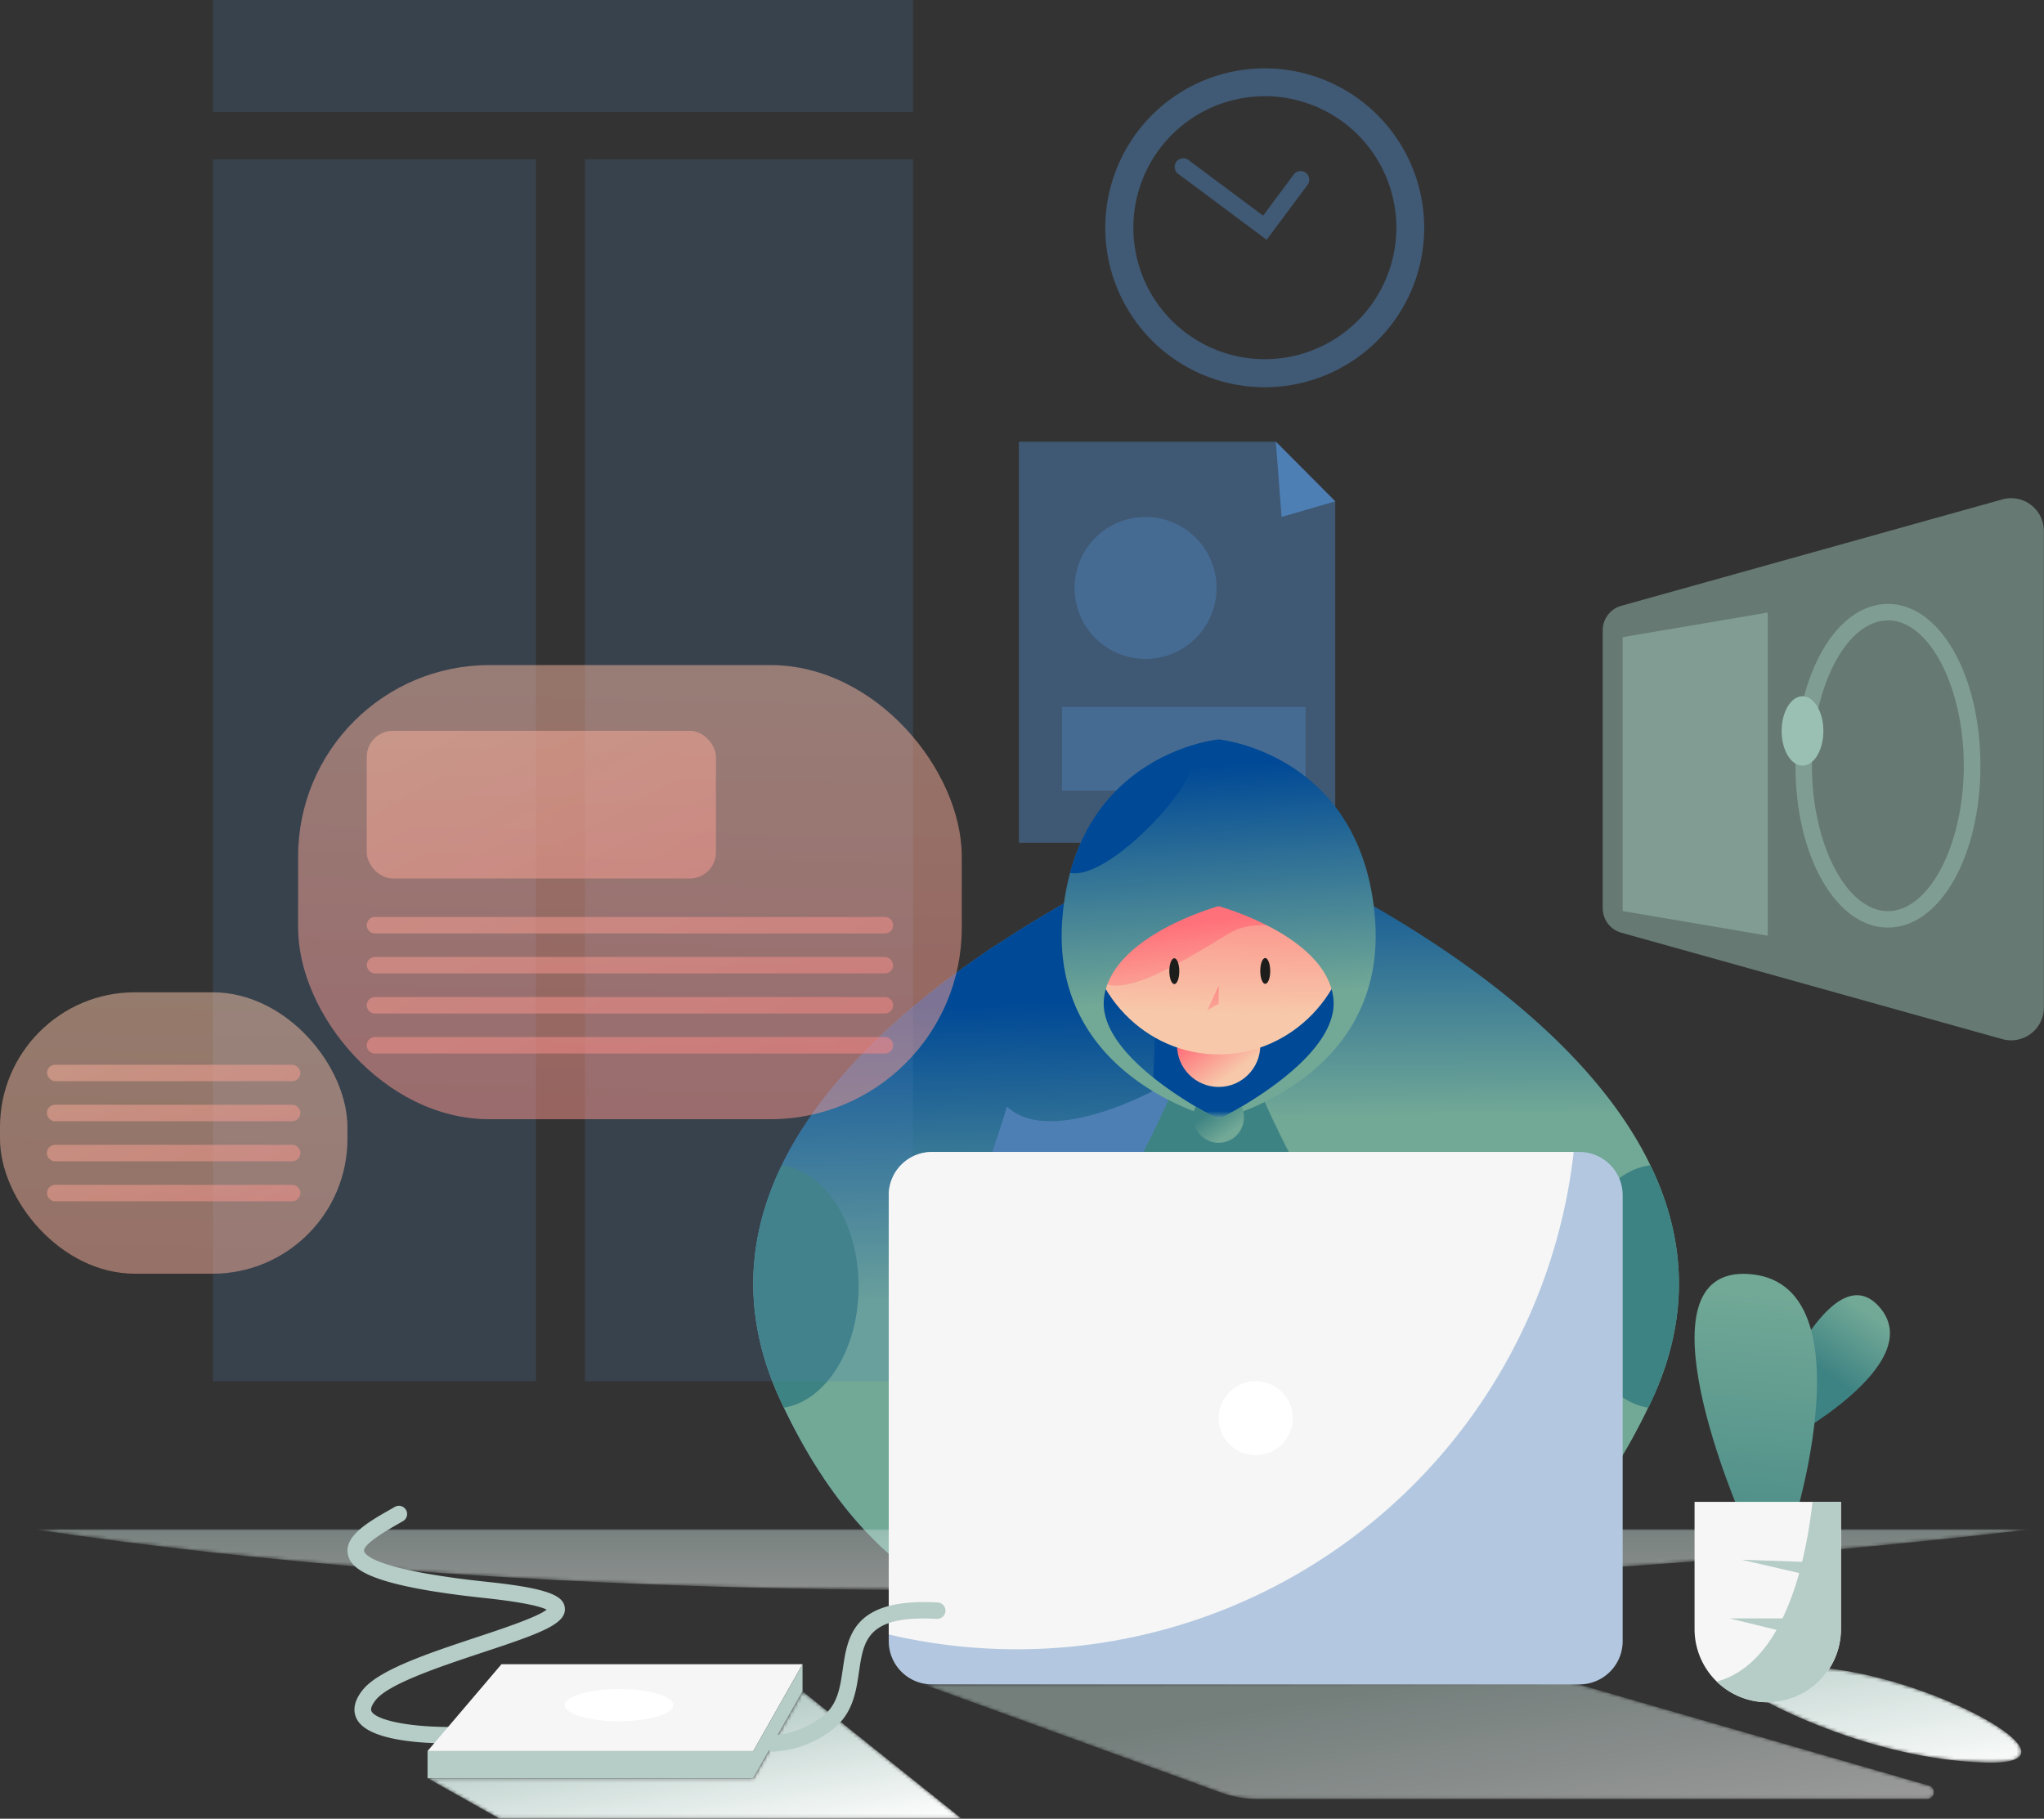
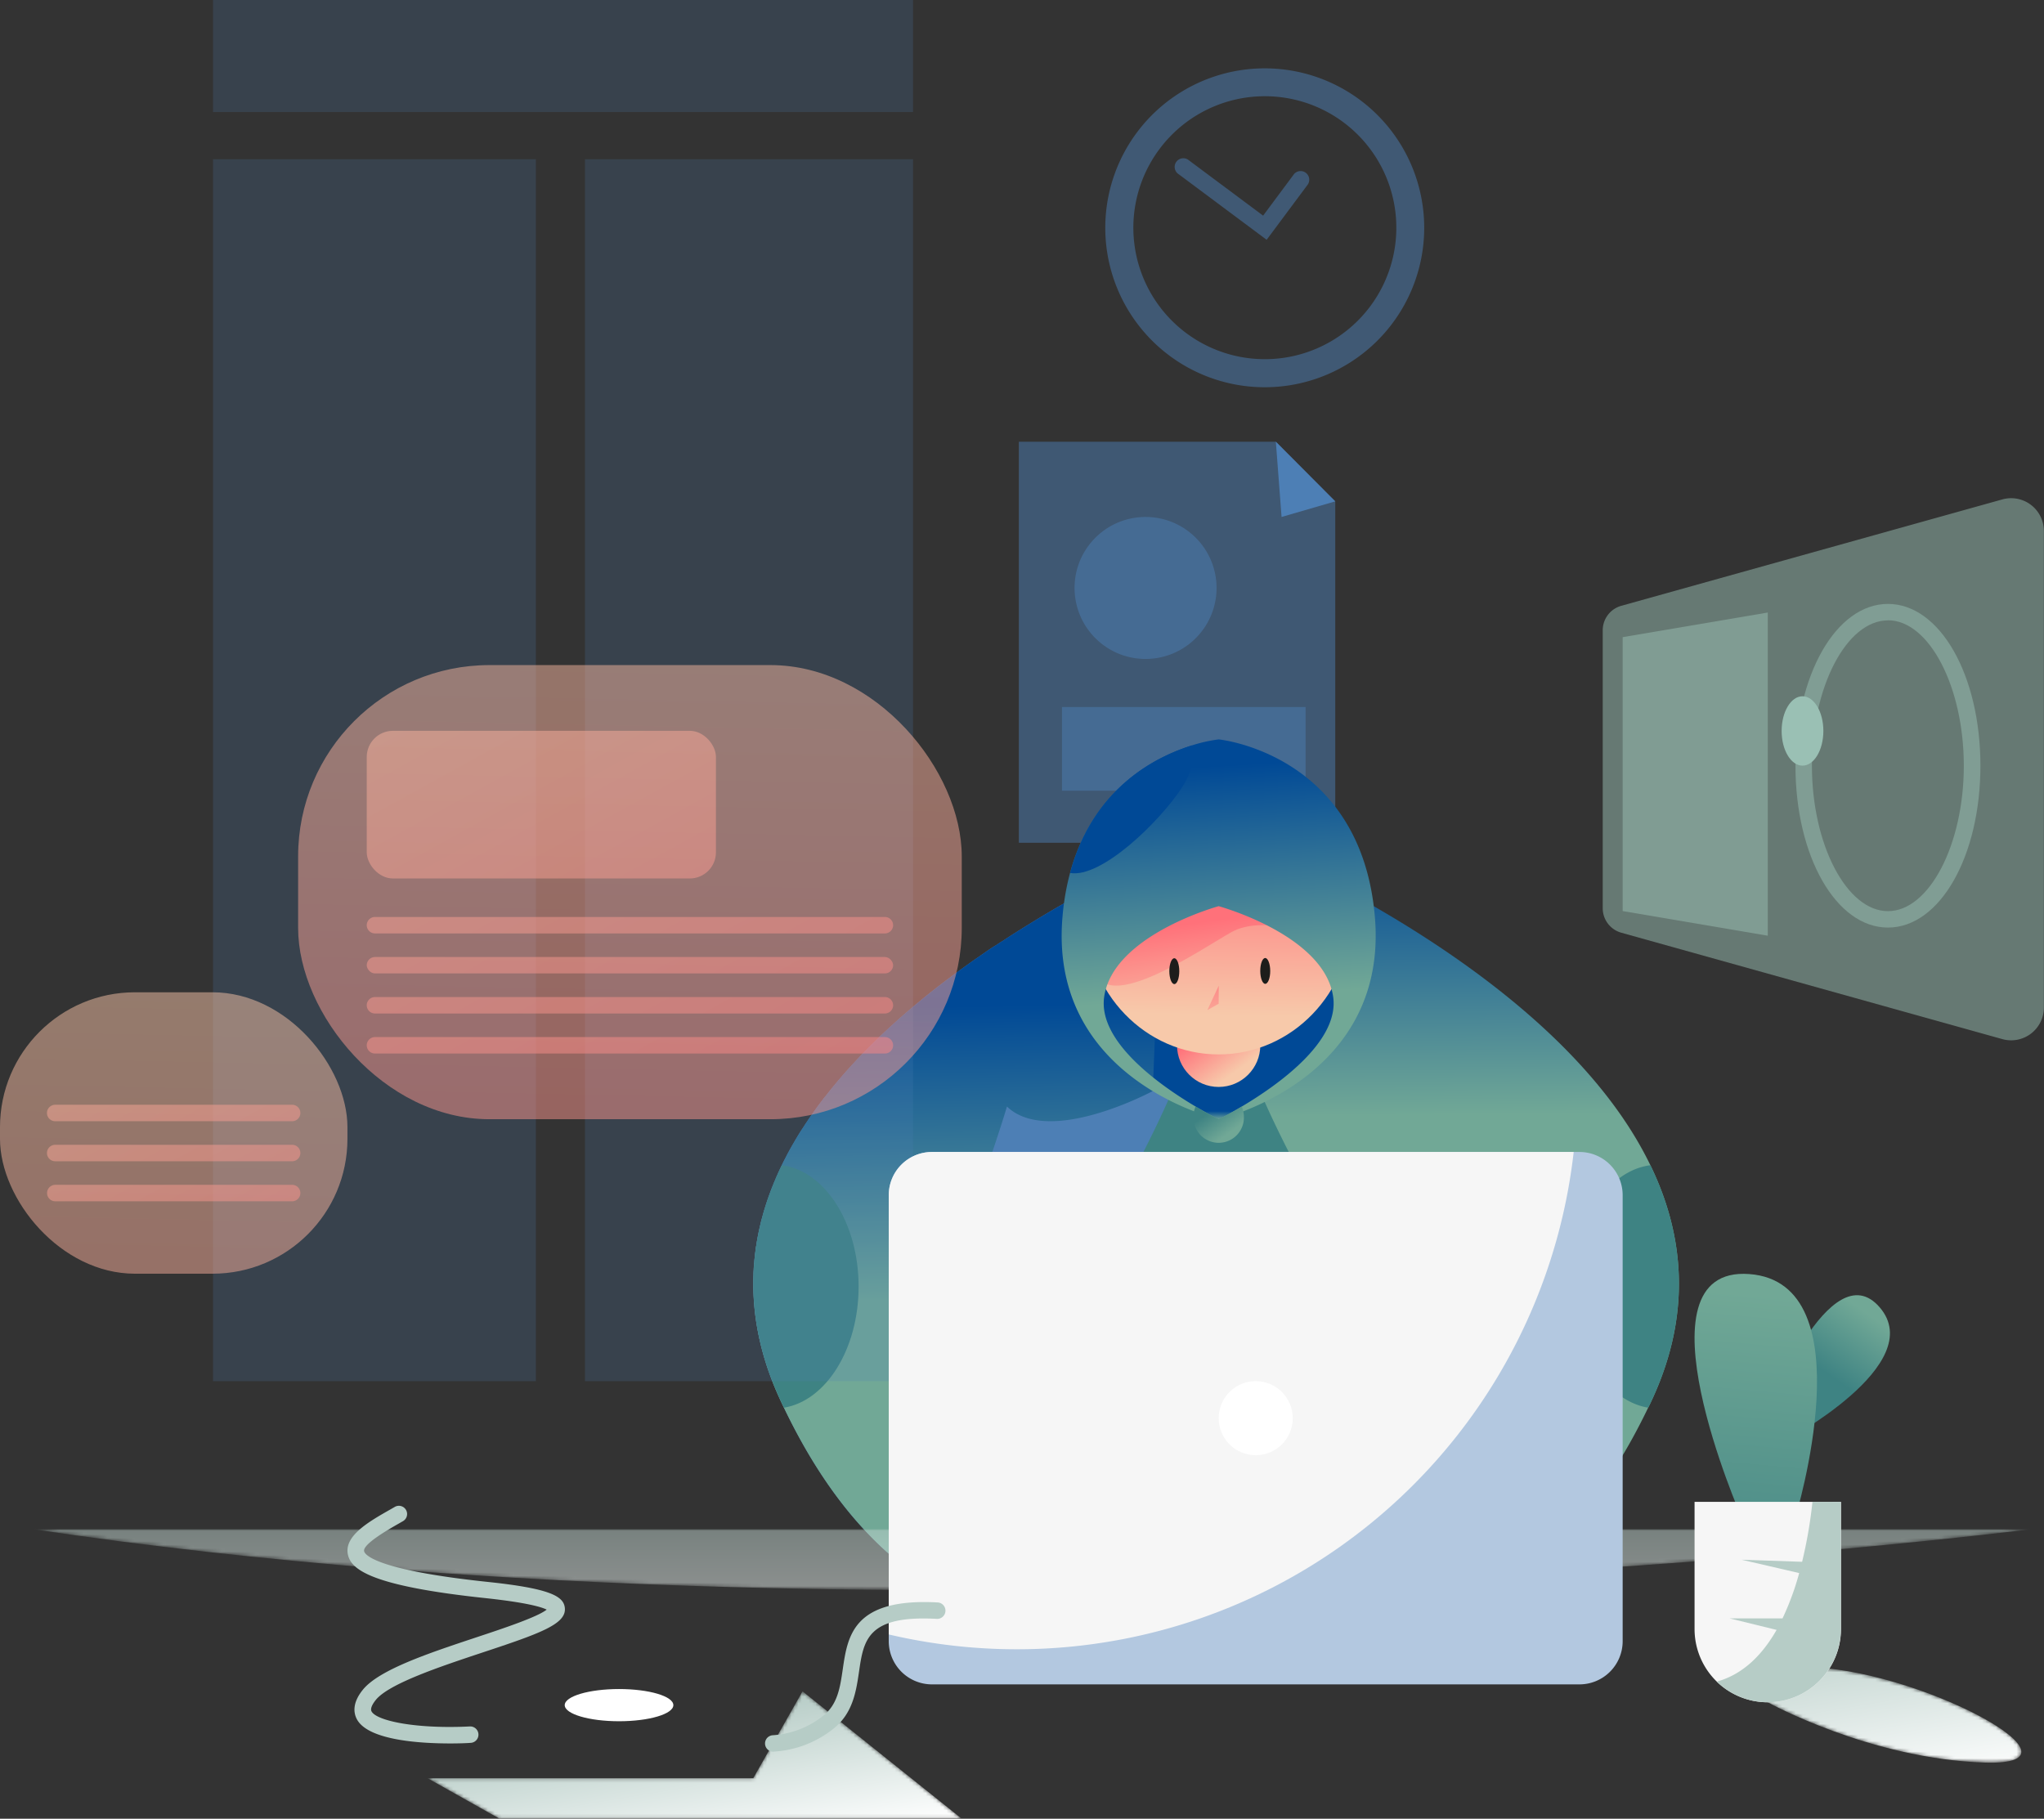
<svg xmlns="http://www.w3.org/2000/svg" xmlns:xlink="http://www.w3.org/1999/xlink" viewBox="0 0 592.72 527.44">
  <rect x="0" y="0" width="592.72" height="527.44" fill="#333333" stroke="none" />
  <defs />
  <defs>
    <linearGradient id="linear-gradient" x1="299.29" x2="299.29" y1="472.37" y2="440.13" gradientUnits="userSpaceOnUse">
      <stop offset="0" />
      <stop offset="1" stop-color="#fff" />
    </linearGradient>
    <linearGradient id="linear-gradient-2" x1="420.79" x2="411.73" y1="542.41" y2="488.01" xlink:href="#linear-gradient" />
    <linearGradient id="linear-gradient-3" x1="204.48" x2="197.24" y1="539.85" y2="496.42" xlink:href="#linear-gradient" />
    <linearGradient id="linear-gradient-4" x1="549.56" x2="540.5" y1="520.95" y2="466.55" xlink:href="#linear-gradient" />
    <linearGradient id="linear-gradient-5" x1="354.51" x2="359.04" y1="417.73" y2="340.15" gradientUnits="userSpaceOnUse">
      <stop offset="0" stop-color="#71a896" />
      <stop offset="1" stop-color="#3e8383" />
    </linearGradient>
    <linearGradient id="linear-gradient-6" x1="419.79" x2="419.29" y1="323.36" y2="243.26" gradientUnits="userSpaceOnUse">
      <stop offset="0" stop-color="#71a896" />
      <stop offset="1" stop-color="#004996" />
    </linearGradient>
    <linearGradient id="linear-gradient-7" x1="353.6" x2="353.6" y1="324.77" y2="322.25" xlink:href="#linear-gradient-6" />
    <linearGradient id="linear-gradient-8" x1="358.7" x2="350.07" y1="310.55" y2="298.51" gradientUnits="userSpaceOnUse">
      <stop offset="0" stop-color="#f7c9aa" />
      <stop offset="1" stop-color="#ff717a" />
    </linearGradient>
    <linearGradient id="linear-gradient-9" x1="278.88" x2="277.37" y1="377.4" y2="291.76" xlink:href="#linear-gradient-6" />
    <linearGradient id="linear-gradient-10" x1="520.24" x2="511.35" y1="337.1" y2="344.35" xlink:href="#linear-gradient-5" />
    <linearGradient id="linear-gradient-11" x1="352.81" x2="353.82" y1="294.37" y2="244.75" xlink:href="#linear-gradient-8" />
    <linearGradient id="linear-gradient-12" x1="352.68" x2="348.65" y1="297.05" y2="267.32" xlink:href="#linear-gradient-8" />
    <linearGradient id="linear-gradient-13" x1="354.48" x2="350.45" y1="289.35" y2="222.19" xlink:href="#linear-gradient-6" />
    <linearGradient id="linear-gradient-14" x1="356.62" x2="351.75" y1="328.47" y2="321.68" xlink:href="#linear-gradient-5" />
    <linearGradient id="linear-gradient-15" x1="373.77" x2="364.71" y1="197.76" y2="205.15" xlink:href="#linear-gradient-6" />
    <linearGradient id="linear-gradient-16" x1="321.51" x2="297.83" y1="356.99" y2="361.02" xlink:href="#linear-gradient-5" />
    <linearGradient id="linear-gradient-17" x1="352.18" x2="351.44" y1="302.98" y2="278.73" xlink:href="#linear-gradient-8" />
    <linearGradient id="linear-gradient-18" x1="299.29" x2="299.29" y1="472.37" y2="440.13" gradientUnits="userSpaceOnUse">
      <stop offset="0" stop-color="#fff" />
      <stop offset="1" stop-color="#b6ccc6" />
    </linearGradient>
    <linearGradient id="linear-gradient-19" x1="420.79" x2="411.73" y1="542.41" y2="488.01" xlink:href="#linear-gradient-18" />
    <linearGradient id="linear-gradient-20" x1="107.49" x2="200.12" y1="166.38" y2="334.88" xlink:href="#linear-gradient-8" />
    <linearGradient id="linear-gradient-21" x1="112.28" x2="204.91" y1="163.49" y2="331.99" xlink:href="#linear-gradient-8" />
    <linearGradient id="linear-gradient-22" x1="117.07" x2="209.7" y1="160.6" y2="329.1" xlink:href="#linear-gradient-8" />
    <linearGradient id="linear-gradient-23" x1="121.87" x2="214.5" y1="157.71" y2="326.21" xlink:href="#linear-gradient-8" />
    <linearGradient id="linear-gradient-24" x1="118.14" x2="206.89" y1="162.7" y2="324.15" xlink:href="#linear-gradient-8" />
    <linearGradient id="linear-gradient-25" x1="185.4" x2="178.46" y1="126.3" y2="463.15" xlink:href="#linear-gradient-8" />
    <linearGradient id="linear-gradient-26" x1="204.48" x2="197.24" y1="539.85" y2="496.42" xlink:href="#linear-gradient-18" />
    <linearGradient id="linear-gradient-27" x1="549.56" x2="540.5" y1="520.95" y2="466.55" xlink:href="#linear-gradient-18" />
    <linearGradient id="linear-gradient-28" x1="541.76" x2="529.67" y1="381.14" y2="398.27" xlink:href="#linear-gradient-5" />
    <linearGradient id="linear-gradient-29" x1="510.96" x2="502.1" y1="375.43" y2="473.42" xlink:href="#linear-gradient-5" />
    <linearGradient id="linear-gradient-30" x1="12.93" x2="59.07" y1="277.87" y2="361.8" xlink:href="#linear-gradient-8" />
    <linearGradient id="linear-gradient-31" x1="15.32" x2="61.45" y1="270.6" y2="354.53" xlink:href="#linear-gradient-8" />
    <linearGradient id="linear-gradient-32" x1="17.7" x2="63.84" y1="263.34" y2="347.27" xlink:href="#linear-gradient-8" />
    <linearGradient id="linear-gradient-33" x1="20.09" x2="66.23" y1="256.07" y2="340" xlink:href="#linear-gradient-8" />
    <linearGradient id="linear-gradient-34" x1="51.59" x2="44.67" y1="269.67" y2="605.7" xlink:href="#linear-gradient-8" />
    <filter id="luminosity-noclip" width="579.32" height="32766" x="9.63" y="-8462.02" color-interpolation-filters="sRGB" filterUnits="userSpaceOnUse">
      <feFlood flood-color="#fff" result="bg" />
      <feBlend in="SourceGraphic" in2="bg" />
    </filter>
    <filter id="luminosity-noclip-2" width="293.21" height="32766" x="267.79" y="-8462.02" color-interpolation-filters="sRGB" filterUnits="userSpaceOnUse">
      <feFlood flood-color="#fff" result="bg" />
      <feBlend in="SourceGraphic" in2="bg" />
    </filter>
    <filter id="luminosity-noclip-3" width="154.91" height="32766" x="123.98" y="-8462.02" color-interpolation-filters="sRGB" filterUnits="userSpaceOnUse">
      <feFlood flood-color="#fff" result="bg" />
      <feBlend in="SourceGraphic" in2="bg" />
    </filter>
    <filter id="luminosity-noclip-4" width="80.86" height="32766" x="505.26" y="-8462.02" color-interpolation-filters="sRGB" filterUnits="userSpaceOnUse">
      <feFlood flood-color="#fff" result="bg" />
      <feBlend in="SourceGraphic" in2="bg" />
    </filter>
    <filter id="luminosity-noclip-5" width="579.32" height="17.69" x="9.63" y="443.48" color-interpolation-filters="sRGB" filterUnits="userSpaceOnUse">
      <feFlood flood-color="#fff" result="bg" />
      <feBlend in="SourceGraphic" in2="bg" />
    </filter>
    <filter id="luminosity-noclip-6" width="293.21" height="33.95" x="267.79" y="487.79" color-interpolation-filters="sRGB" filterUnits="userSpaceOnUse">
      <feFlood flood-color="#fff" result="bg" />
      <feBlend in="SourceGraphic" in2="bg" />
    </filter>
    <filter id="luminosity-noclip-7" width="154.91" height="36.94" x="123.98" y="490.5" color-interpolation-filters="sRGB" filterUnits="userSpaceOnUse">
      <feFlood flood-color="#fff" result="bg" />
      <feBlend in="SourceGraphic" in2="bg" />
    </filter>
    <filter id="luminosity-noclip-8" width="80.86" height="27.73" x="505.26" y="483.45" color-interpolation-filters="sRGB" filterUnits="userSpaceOnUse">
      <feFlood flood-color="#fff" result="bg" />
      <feBlend in="SourceGraphic" in2="bg" />
    </filter>
    <mask id="mask-5" width="579.32" height="17.69" x="9.63" y="443.48" maskUnits="userSpaceOnUse">
      <g filter="url(#luminosity-noclip-5)" mask="url(#mask)">
        <path d="M9.63 443.48H589s-313.71 39.81-579.37 0z" style="mix-blend-mode:multiply" fill="url(#linear-gradient)" />
      </g>
    </mask>
    <mask id="mask-6" width="293.21" height="33.95" x="267.79" y="487.79" maskUnits="userSpaceOnUse">
      <g filter="url(#luminosity-noclip-6)" mask="url(#mask-2)">
        <path d="M267.79 488.48l86.12 31.33a32 32 0 0010.91 1.92h194.23a2 2 0 00.54-3.82l-104.21-30.12z" style="mix-blend-mode:multiply" fill="url(#linear-gradient-2)" />
      </g>
    </mask>
    <mask id="mask-7" width="154.91" height="36.94" x="123.98" y="490.5" maskUnits="userSpaceOnUse">
      <g filter="url(#luminosity-noclip-7)" mask="url(#mask-3)">
        <path style="mix-blend-mode:multiply" fill="url(#linear-gradient-3)" d="M123.98 515.69l20.9 11.75h134.01l-46.17-36.94-14.29 25.19h-94.45z" />
      </g>
    </mask>
    <mask id="mask-8" width="80.86" height="27.73" x="505.26" y="483.45" maskUnits="userSpaceOnUse">
      <g filter="url(#luminosity-noclip-8)" mask="url(#mask-4)">
        <path d="M512.62 493.68s29.72 16.47 63 17.48-20-27.71-52.56-27.71-10.44 10.23-10.44 10.23z" style="mix-blend-mode:multiply" fill="url(#linear-gradient-4)" />
      </g>
    </mask>
    <style>
      .cls-10,.cls-25,.cls-9{fill:#4d7fb5}.cls-28,.cls-29,.cls-9{opacity:.5}.cls-23{fill:#1d1d1b}.cls-25{opacity:.2}.cls-28,.cls-30{fill:#9ac1b5}.cls-34{fill:#f6f6f6}.cls-35{fill:#fff}.cls-44{fill:#b6ccc6}
    </style>
  </defs>
  <g id="Layer_2" data-name="Layer 2">
    <g id="Layer_3" data-name="Layer 3">
      <path d="M387.2 145.4v99h-91.75V128.1h74.52l17.23 17.3z" class="cls-9" />
      <path d="M387.2 145.4l-15.57 4.52-1.66-21.82 17.23 17.3z" class="cls-10" />
      <circle cx="332.19" cy="170.51" r="20.59" class="cls-9" transform="rotate(-48.45 332.19 170.512)" />
      <path d="M307.95 205.03h70.64v24.28h-70.64z" class="cls-9" />
      <ellipse cx="357.03" cy="374.57" fill="url(#linear-gradient-5)" rx="68.01" ry="92.26" />
      <path fill="url(#linear-gradient-6)" d="M478.94 406.18a32.3 32.3 0 01-1 2.05c-46.22 96.27-123.17 52.64-123.17 52.64s34.93-25 45.52-56.11-60.85-92.33-45.52-163.37c0 0 94.92 36.73 123.81 96.53 9.84 20.28 12.04 43.21.36 68.26z" />
      <path d="M350.48 460.87a89.61 89.61 0 01-32.11 9.44c-26.84 2.7-65-6-92-64.13-5.93-12.73-8.28-24.91-7.86-36.48q0-.76.06-1.53c0-.67.08-1.35.15-2q.15-1.92.42-3.81c0-.4.11-.8.18-1.19s.11-.77.18-1.15c.1-.61.21-1.2.33-1.81s.26-1.3.41-1.95.26-1.11.39-1.68.22-.89.35-1.34.2-.77.32-1.15c.14-.54.3-1.08.47-1.62a76.18 76.18 0 011.17-3.56c.43-1.2.88-2.4 1.38-3.59.12-.34.26-.66.41-1s.3-.72.45-1.08c.06-.11.11-.24.17-.37.21-.49.44-1 .67-1.48.06-.13.12-.27.19-.41.23-.51.48-1 .73-1.53s.55-1.11.84-1.66.45-.89.69-1.33.49-.92.75-1.37.37-.68.57-1c.29-.52.59-1 .89-1.56l.35-.57q.41-.69.84-1.38c.32-.52.64-1 1-1.54s.6-.95.92-1.41.47-.72.72-1.07.51-.76.78-1.13.66-.95 1-1.42q1.07-1.52 2.22-3c.3-.42.63-.83 1-1.25a.47.47 0 01.09-.12c.4-.52.8-1 1.22-1.54s.86-1.06 1.3-1.59.87-1.05 1.32-1.57q2.73-3.19 5.64-6.25.66-.72 1.35-1.41c2.82-2.91 5.77-5.73 8.79-8.46l1.59-1.43q1.6-1.41 3.23-2.79c.54-.46 1.08-.92 1.63-1.37 3.27-2.74 6.62-5.37 10-7.89 1.08-.81 2.16-1.6 3.25-2.39q2.49-1.82 5-3.54l1.66-1.15.27-.19c1-.7 2-1.38 3.07-2 .51-.34 1-.69 1.54-1s1.18-.78 1.78-1.16 1.39-.9 2.08-1.33A372.82 372.82 0 01337 247.25c8.34-3.85 13.53-5.86 13.53-5.86 15.33 71-56.13 132.24-45.54 163.37s45.49 56.11 45.49 56.11z" class="cls-10" />
      <path fill="url(#linear-gradient-7)" d="M382.21 279c-23.08-14.23-27.94-.75-28.8 8.47-1-9.53-6.09-22.22-28.38-8.47-32.76 20.23 28.4 45.59 28.4 45.59S415 299.22 382.21 279z" />
      <circle cx="353.39" cy="303.15" r="12.07" fill="url(#linear-gradient-8)" />
      <path fill="url(#linear-gradient-9)" d="M292 320.9c-8.72 29.21-25.58 63.13-3 83.86 20.57 18.83 33.39 48.41 29.35 65.55-26.84 2.7-65-6-92-64.13-5.93-12.73-8.28-24.91-7.86-36.48q0-.76.06-1.53c0-.67.08-1.35.15-2q.15-1.92.42-3.81c0-.4.11-.8.18-1.19s.11-.77.18-1.15c.1-.61.21-1.2.33-1.81s.26-1.3.41-1.95.26-1.11.39-1.68.22-.89.35-1.34.2-.77.32-1.15c.14-.54.3-1.08.47-1.62a76.18 76.18 0 011.17-3.56c.43-1.2.88-2.4 1.38-3.59.12-.34.26-.66.41-1s.3-.72.45-1.08c.06-.11.11-.24.17-.37.21-.49.44-1 .67-1.48.06-.13.12-.27.19-.41.23-.51.48-1 .73-1.53s.55-1.11.84-1.66.45-.89.69-1.33.49-.92.75-1.37.37-.68.57-1c.29-.52.59-1 .89-1.56l.35-.57q.41-.69.84-1.38c.32-.52.64-1 1-1.54s.6-.95.92-1.41.47-.72.72-1.07.51-.76.78-1.13.66-.95 1-1.42q1.07-1.52 2.22-3c.3-.42.63-.83 1-1.25a.47.47 0 01.09-.12c.4-.52.8-1 1.22-1.54s.86-1.06 1.3-1.59.87-1.05 1.32-1.57q2.73-3.19 5.64-6.25.66-.72 1.35-1.41c2.82-2.91 5.77-5.73 8.79-8.46l1.59-1.43q1.6-1.41 3.23-2.79c.54-.46 1.08-.92 1.63-1.37 3.27-2.74 6.62-5.37 10-7.89 1.08-.81 2.16-1.6 3.25-2.39q2.49-1.82 5-3.54l1.66-1.15.27-.19c1-.69 2-1.38 3.07-2 .51-.34 1-.69 1.54-1s1.18-.78 1.78-1.16 1.39-.9 2.08-1.33a372.82 372.82 0 0142.7-23.33l-2.72 69.16s-30.07 16.22-42.28 4.49z" />
      <path fill="url(#linear-gradient-10)" d="M478.94 406.18a32.3 32.3 0 01-1 2.05c-12.19-2-21.64-17-21.64-35.11 0-18.45 9.79-33.59 22.28-35.2 9.84 20.28 12.04 43.21.36 68.26z" />
      <ellipse cx="353.39" cy="265.93" fill="url(#linear-gradient-11)" rx="38.46" ry="39.86" />
      <path fill="url(#linear-gradient-12)" d="M382.15 271.62s-15.73-6.55-25.12-1.26-39.11 25.94-39.62 8.82 55.92-25.91 55.92-25.91z" />
      <path fill="url(#linear-gradient-13)" d="M360.53 322.29a58.67 58.67 0 01-7.1 2.29c.3-.16 3-1.49 6.66-3.68 10.21-6.06 28.33-18.76 26.51-31.75-2.52-18-33.21-26.35-33.21-26.35s-30.69 8.37-33.21 26.35c-1.81 13 16.31 25.69 26.52 31.75 3.69 2.19 6.36 3.52 6.66 3.68a58.49 58.49 0 01-7.11-2.29C332.75 317.1 305 302 308.1 265.93a72.16 72.16 0 012.19-12.77c6.64-24.64 24.88-33.73 35.38-37a42.58 42.58 0 017.72-1.73s41.27 4 45.3 51.49c3.06 36.08-24.69 51.18-38.16 56.37z" />
      <path fill="url(#linear-gradient-14)" d="M360.7 323.84a7.31 7.31 0 11-14.61 0 7.21 7.21 0 01.16-1.55 8.35 8.35 0 01.45-1.39c3.69 2.19 6.36 3.52 6.66 3.68h.07c.3-.16 3-1.49 6.66-3.68a7.49 7.49 0 01.44 1.39 7.22 7.22 0 01.17 1.55z" />
      <path fill="url(#linear-gradient-15)" d="M342.69 228.47c-6.5 9.93-23.38 26.3-32.4 24.69 6.64-24.64 24.88-33.73 35.38-37 .78 3.16.33 7.25-2.98 12.31z" />
      <path fill="url(#linear-gradient-16)" d="M226.35 406.18c.32.69.64 1.38 1 2.05 12.18-2 21.63-17 21.63-35.11 0-18.45-9.78-33.59-22.27-35.2-9.83 20.28-12.03 43.21-.36 68.26z" />
      <path d="M339.08 281.65c0-2.07.64-3.75 1.44-3.75s1.45 1.67 1.45 3.74-.63 3.74-1.43 3.75-1.45-1.68-1.46-3.74zM365.45 281.58c0-2.07.64-3.74 1.43-3.75s1.45 1.67 1.46 3.74-.64 3.74-1.44 3.75-1.44-1.68-1.45-3.74z" class="cls-23" />
      <path fill="url(#linear-gradient-17)" d="M353.42 285.84l-.03 5.24-3.28 1.86 3.31-7.1z" />
      <path d="M61.77 46.17h93.63v354.38H61.77zM169.63 46.17h95.14v354.38h-95.14zM61.77 0h203v32.49h-203z" class="cls-25" />
      <g mask="url(#mask-5)">
        <path fill="url(#linear-gradient-18)" d="M9.63 443.48H589s-313.71 39.81-579.37 0z" opacity=".5" />
      </g>
      <path d="M512.62 271.36l-42.08-7.15v-79.43l42.08-7.14v93.72z" class="cls-28" />
      <g class="cls-29">
        <path d="M547.47 269c-15 0-26.82-20.61-26.82-46.93s11.78-46.93 26.82-46.93 26.81 20.61 26.81 46.93S562.5 269 547.47 269zm0-89.09c-12 0-22.05 19.3-22.05 42.16s10.09 42.17 22.05 42.17 22-19.31 22-42.17-10.05-42.19-22-42.19z" class="cls-30" />
      </g>
      <ellipse cx="522.69" cy="211.98" class="cls-30" rx="6.05" ry="10.06" />
      <path d="M580.68 301.36l-110.54-30.87a7.37 7.37 0 01-5.38-7.09v-80.62a7.37 7.37 0 015.38-7.09l110.54-30.87a9.49 9.49 0 0112 9.14v138.26a9.49 9.49 0 01-12 9.14z" class="cls-28" />
      <g mask="url(#mask-6)">
-         <path fill="url(#linear-gradient-19)" d="M267.79 488.48l86.12 31.33a32 32 0 0010.91 1.92h194.23a2 2 0 00.54-3.82l-104.21-30.12z" opacity=".5" />
-       </g>
+         </g>
      <path fill="#b3c8e0" d="M470.54 346.61V476A12.53 12.53 0 01458 488.48H270.26A12.53 12.53 0 01257.72 476V346.61a12.53 12.53 0 0112.54-12.53H458a12.53 12.53 0 0112.54 12.53z" />
      <path d="M456.34 334.08A162.52 162.52 0 01257.72 474V346.61a12.53 12.53 0 0112.54-12.53z" class="cls-34" />
      <circle cx="364.13" cy="411.28" r="10.74" class="cls-35" />
      <g class="cls-29">
        <path fill="url(#linear-gradient-20)" d="M256.61 305.53H108.73a2.39 2.39 0 01-2.38-2.38 2.39 2.39 0 012.38-2.39h147.88a2.39 2.39 0 012.38 2.39 2.39 2.39 0 01-2.38 2.38z" />
        <path fill="url(#linear-gradient-21)" d="M256.61 293.92H108.73a2.39 2.39 0 01-2.38-2.38 2.39 2.39 0 012.38-2.39h147.88a2.39 2.39 0 012.38 2.39 2.39 2.39 0 01-2.38 2.38z" />
        <rect width="152.64" height="4.76" x="106.35" y="277.54" fill="url(#linear-gradient-22)" rx="2.38" />
        <path fill="url(#linear-gradient-23)" d="M256.61 270.7H108.73a2.39 2.39 0 01-2.38-2.38 2.39 2.39 0 012.38-2.39h147.88a2.39 2.39 0 012.38 2.39 2.39 2.39 0 01-2.38 2.38z" />
        <rect width="101.26" height="42.82" x="106.35" y="211.94" fill="url(#linear-gradient-24)" rx="7.58" />
      </g>
      <rect width="192.44" height="131.7" x="86.45" y="192.88" fill="url(#linear-gradient-25)" opacity=".5" rx="55.48" />
      <g class="cls-29">
        <path d="M329.69 38.41A46.24 46.24 0 10394.4 29a46.24 46.24 0 00-64.71 9.41zm67.67 50.4a38.13 38.13 0 11-7.81-53.36 38.13 38.13 0 017.81 53.36z" class="cls-10" />
        <path d="M379.3 53.42l-12 16.12-25.48-19a2.51 2.51 0 113-4l21.46 16 9-12.1a2.51 2.51 0 014 3z" class="cls-10" />
      </g>
      <g mask="url(#mask-7)">
        <path fill="url(#linear-gradient-26)" d="M123.98 515.69l20.9 11.75h134.01l-46.17-36.94-14.29 25.19h-94.45z" />
      </g>
      <path d="M130.56 505.61c-8.94 0-24-.94-27.13-7.13-.89-1.76-1.3-4.65 1.82-8.48 4.74-5.81 19.1-10.58 33-15.2 7.54-2.5 17.63-5.86 20.28-8-1.38-.7-5.47-2-17.42-3.3-33.85-3.56-39.33-8.41-40.23-12.69-1.13-5.39 6-9.48 12.35-13.08l1.25-.72a2.38 2.38 0 012.38 4.13l-1.27.73c-3.13 1.78-10.47 6-10 8 .19.87 2.79 5.42 36.07 8.92 18 1.9 21.78 4.18 22.13 7.49.51 4.69-7 7.38-24 13-12 4-26.94 8.95-30.8 13.69-.68.84-1.74 2.37-1.26 3.32 1.38 2.72 12.67 5.17 28.51 4.39a2.38 2.38 0 01.24 4.76c-1.15.09-3.26.17-5.92.17z" class="cls-44" />
-       <path d="M232.72 482.63h-87.3l-21.44 25.19h94.45l14.29-25.19z" class="cls-34" />
-       <path d="M123.98 507.82h94.45v7.87h-94.45zM218.43 515.69l14.29-25.19v-7.87l-14.29 25.19v7.87z" class="cls-44" />
      <path d="M224.08 508a2.39 2.39 0 010-4.77 26.13 26.13 0 0014.94-5.9c3.91-3.26 4.61-8.1 5.36-13.21 1.42-9.72 3-20.74 27.53-19.4a2.38 2.38 0 11-.26 4.76c-20.16-1.11-21.21 6.14-22.55 15.32-.81 5.51-1.72 11.75-7 16.19a30.6 30.6 0 01-18 7z" class="cls-44" />
      <ellipse cx="179.51" cy="494.5" class="cls-35" rx="15.75" ry="4.67" />
      <g mask="url(#mask-8)">
        <path fill="url(#linear-gradient-27)" d="M512.62 493.68s29.72 16.47 63 17.48-20-27.71-52.56-27.71-10.44 10.23-10.44 10.23z" />
      </g>
      <path fill="url(#linear-gradient-28)" d="M512.39 409.82s18.42-47.22 32.68-30.69-27.37 38.68-27.37 38.68z" />
      <path fill="url(#linear-gradient-29)" d="M505 440s-32.05-73 2.21-70.52 13.4 70.64 13.4 70.64z" />
      <path d="M533.85 435.54v36.9a21.23 21.23 0 11-42.46 0v-36.9z" class="cls-34" />
      <path d="M525.58 435.54a134.85 134.85 0 01-3 17.39l-17.55-.6 16.7 3.87a79.56 79.56 0 01-4.83 13.14h-15.36l13.64 3.34c-4.1 7.17-9.7 12.91-17.37 15a21.23 21.23 0 0036-15.22v-36.9z" class="cls-44" />
      <g class="cls-29">
        <path fill="url(#linear-gradient-30)" d="M84.72 348.38H16a2.39 2.39 0 01-2.35-2.38 2.39 2.39 0 012.35-2.39h68.72A2.38 2.38 0 0187.1 346a2.38 2.38 0 01-2.38 2.38z" />
        <path fill="url(#linear-gradient-31)" d="M84.72 336.77H16a2.39 2.39 0 01-2.38-2.39A2.39 2.39 0 0116 332h68.72a2.38 2.38 0 012.38 2.38 2.38 2.38 0 01-2.38 2.39z" />
        <path fill="url(#linear-gradient-32)" d="M84.72 325.16H16a2.39 2.39 0 01-2.38-2.39 2.39 2.39 0 012.38-2.38h68.72a2.38 2.38 0 012.38 2.38 2.38 2.38 0 01-2.38 2.39z" />
-         <rect width="73.45" height="4.76" x="13.65" y="308.78" fill="url(#linear-gradient-33)" rx="2.38" />
      </g>
      <rect width="100.75" height="81.61" y="287.77" fill="url(#linear-gradient-34)" opacity=".5" rx="39.12" />
    </g>
  </g>
</svg>